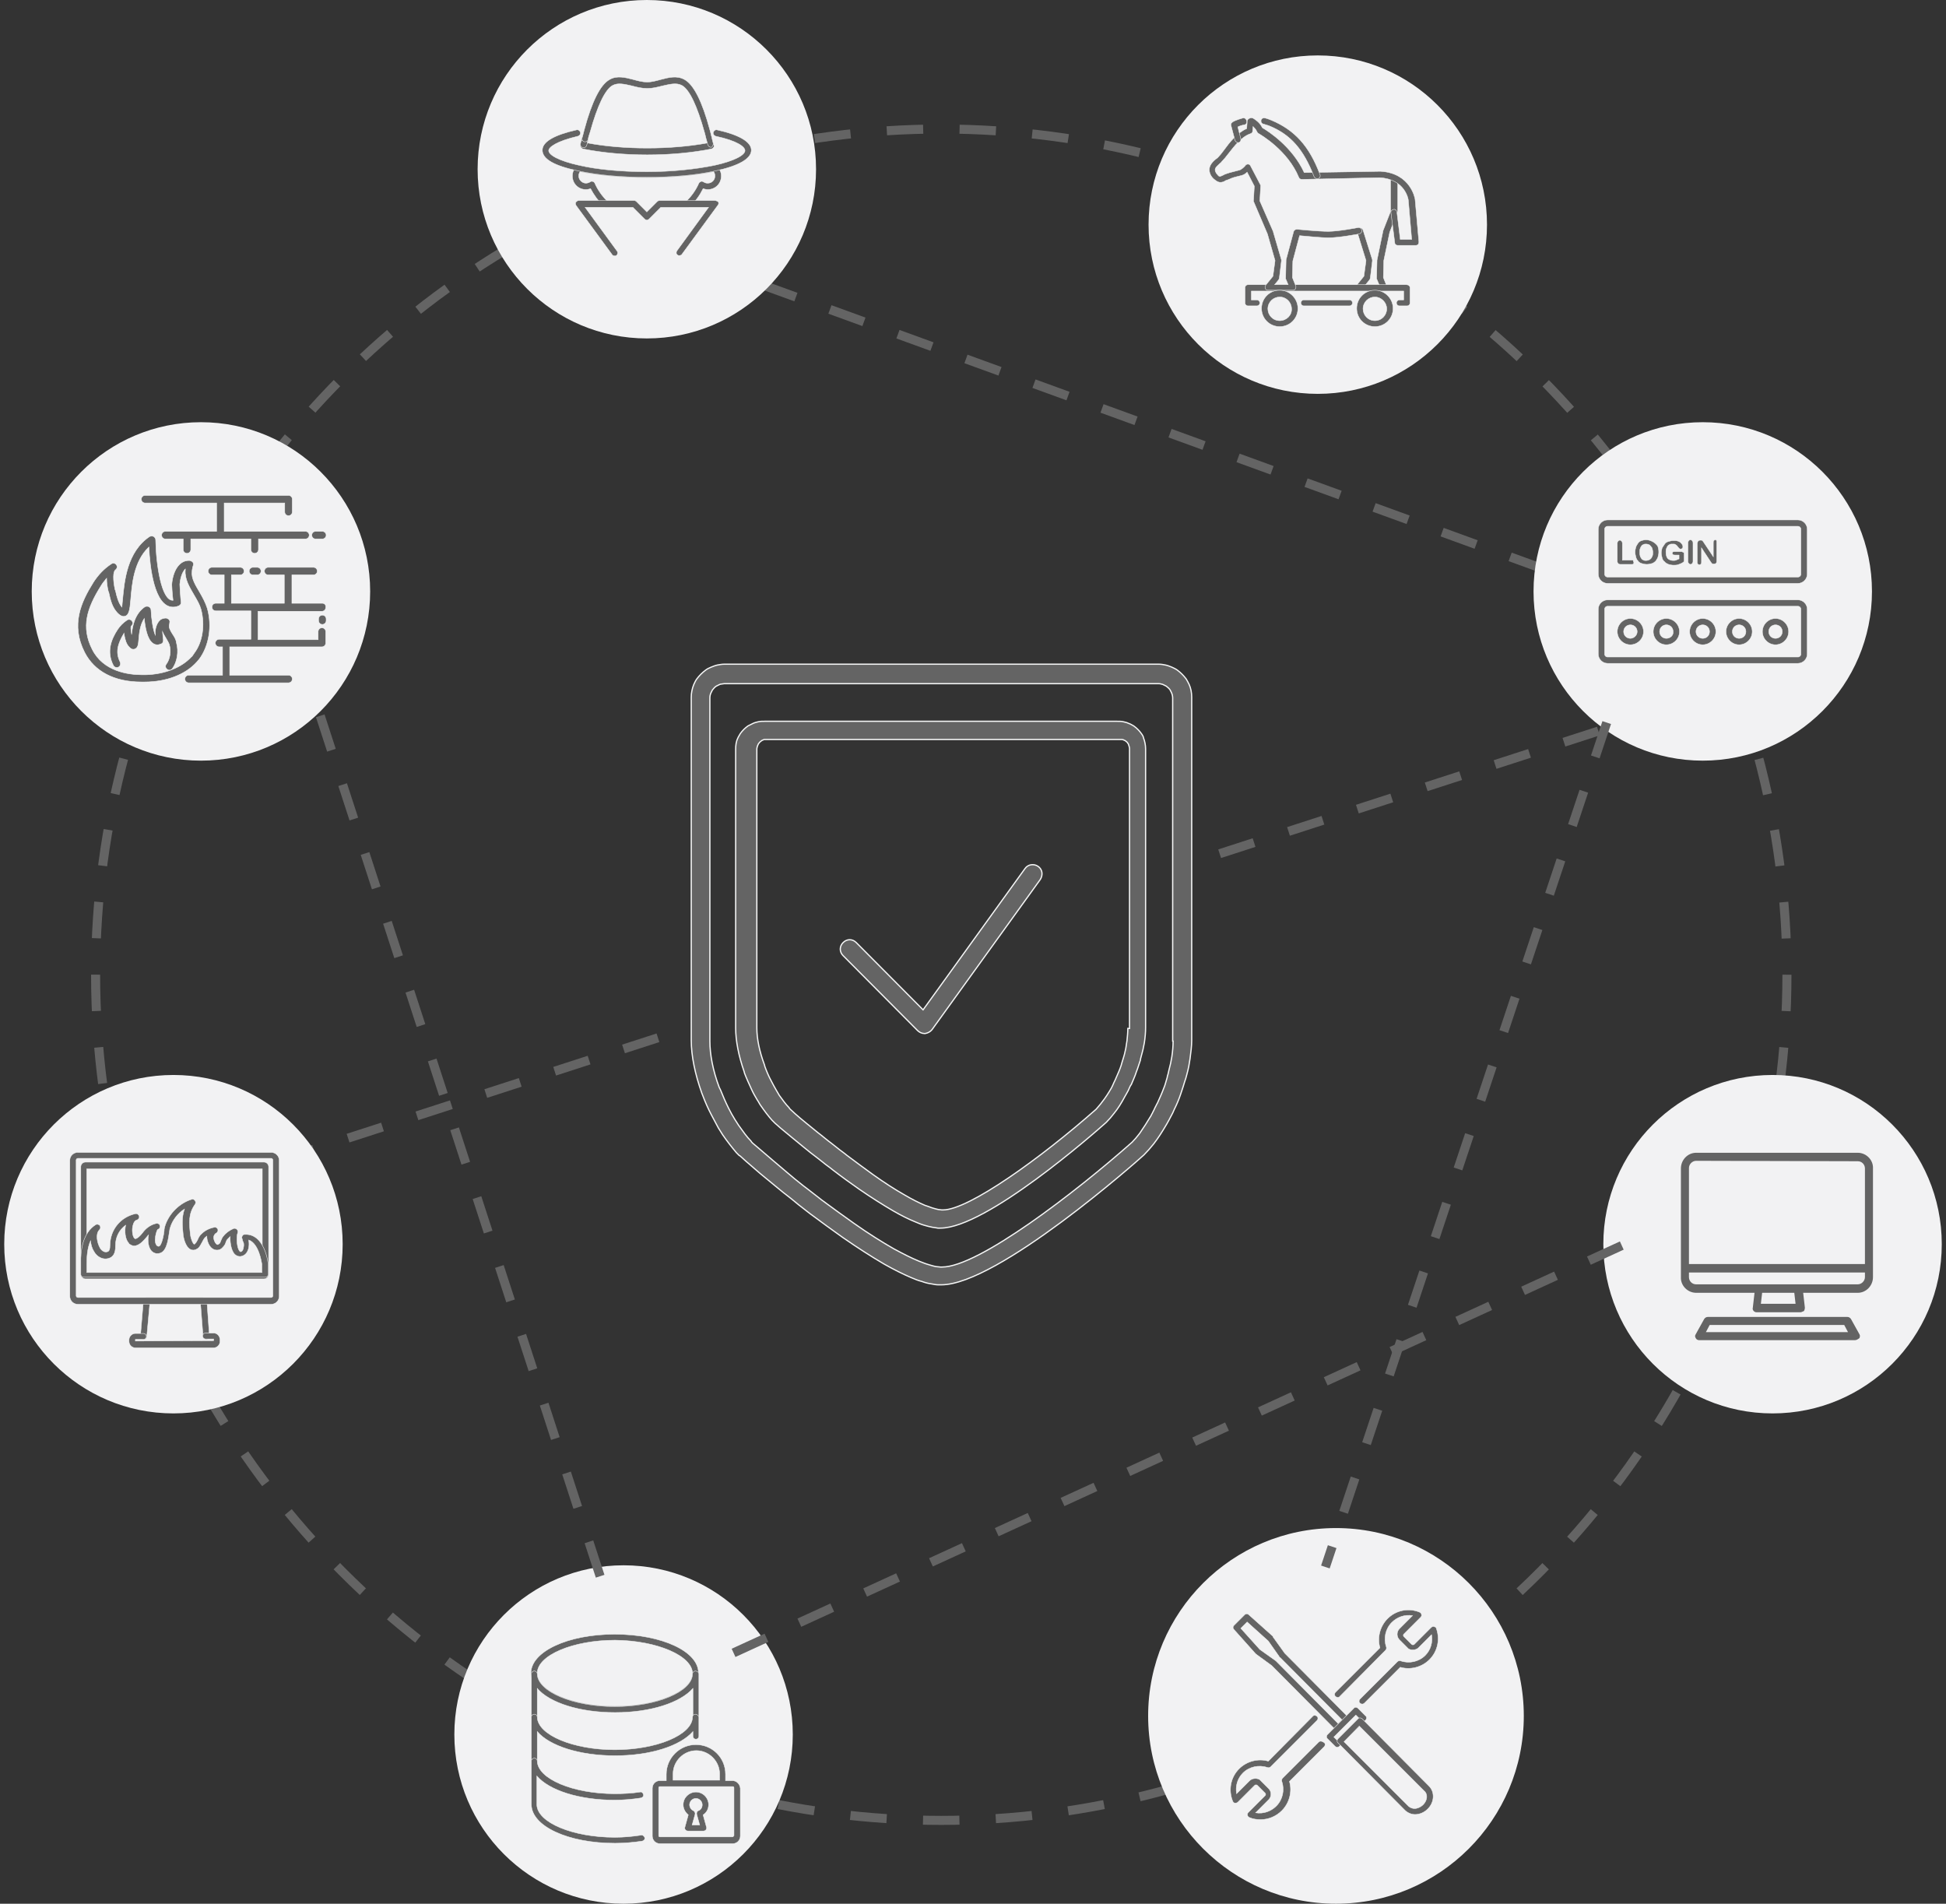
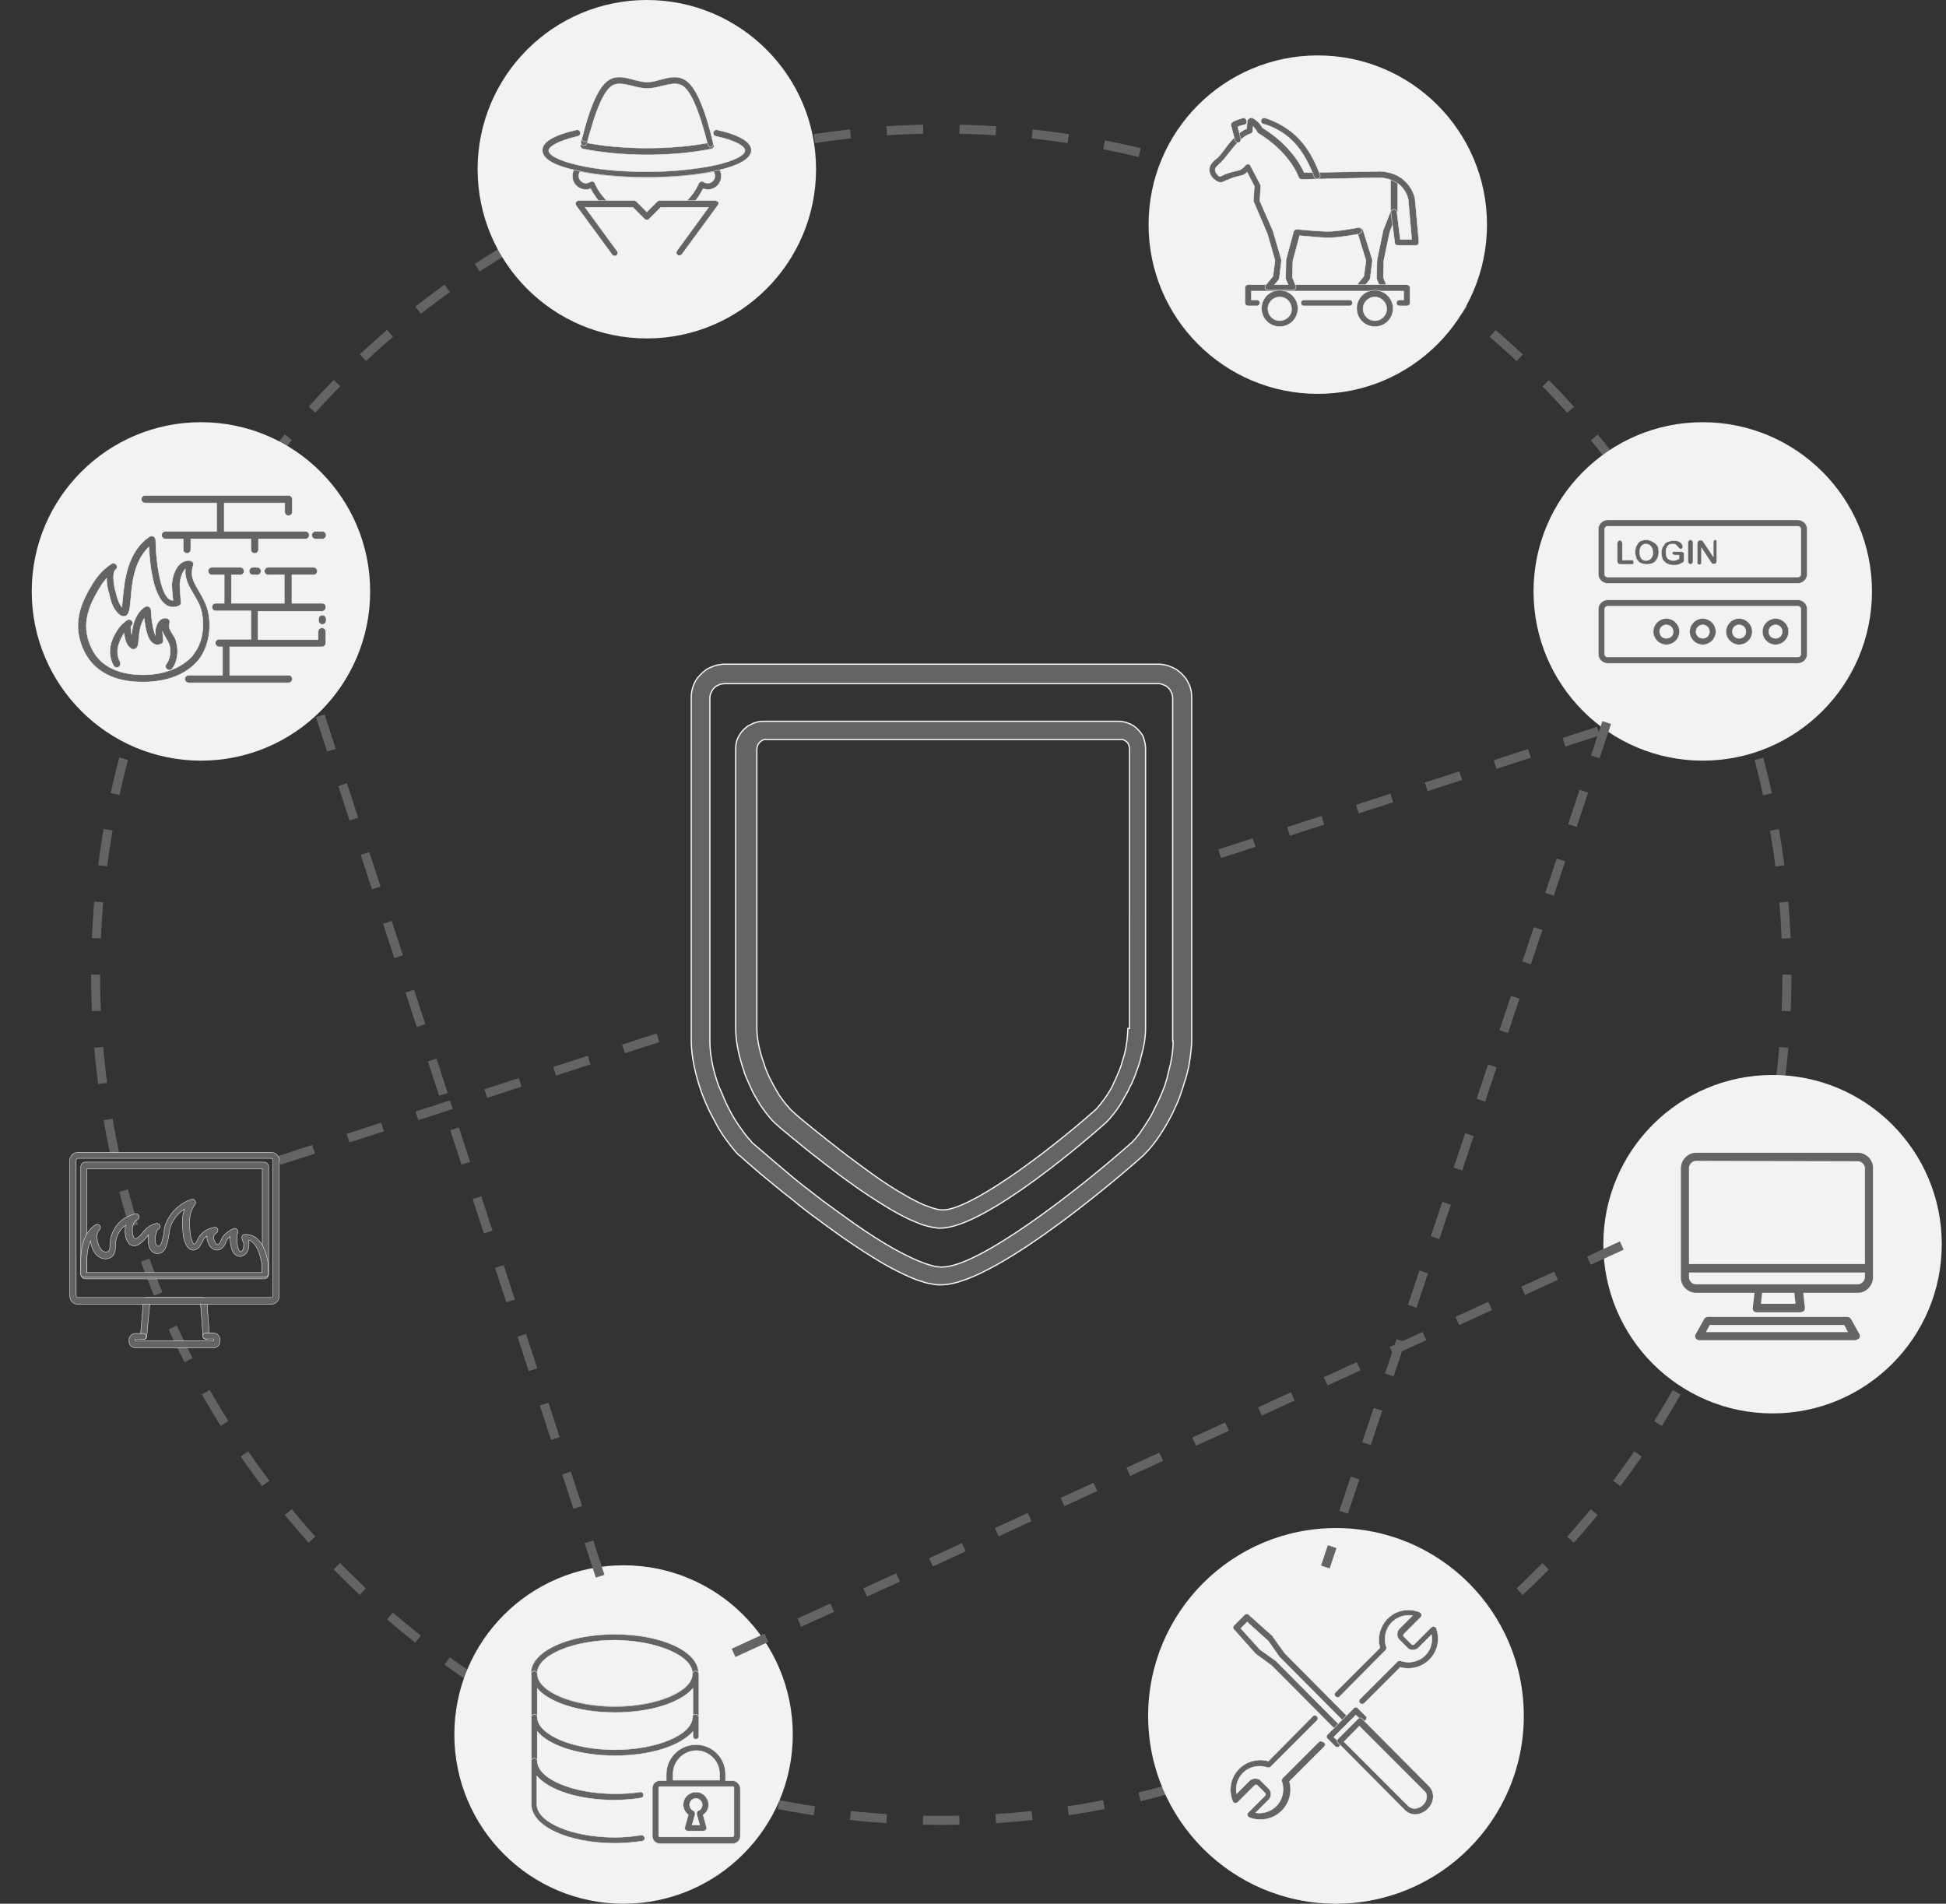
<svg xmlns="http://www.w3.org/2000/svg" version="1.1" id="Layer_1" x="0px" y="0px" viewBox="0 0 460 450" style="enable-background:new 0 0 460 450;" xml:space="preserve">
  <rect x="0" y="0" width="460" height="450" fill="#333333" stroke="none" />
  <style type="text/css">
	.st0{fill:none;stroke:#646464;stroke-width:2.139;stroke-miterlimit:10;stroke-dasharray:8.603,8.603;}
	.st1{fill:#F2F2F3;}
	.st2{fill:#646464;}
	.st3{fill:none;stroke:#646464;stroke-width:2.139;stroke-miterlimit:10;stroke-dasharray:8.555;}
	.st4{fill:#646464;stroke:#F5F6F6;stroke-width:9.877540e-02;stroke-miterlimit:10;}
	.st5{fill:#646464;stroke:#F5F6F6;stroke-width:0.293;stroke-miterlimit:10;}
	.st6{fill:#646464;stroke:#F5F6F6;stroke-width:0.117;stroke-miterlimit:10;}
</style>
  <g>
    <g>
      <circle class="st0" cx="222.5" cy="230.4" r="199.9" />
    </g>
    <g>
      <circle class="st1" cx="419" cy="294.1" r="40" />
      <g id="computer_copy_5_1_" transform="translate(357.438 30.89)">
        <path id="Shape-11_1_" class="st2" d="M68.2,279.3H57.8c-0.3,0-0.5-0.1-0.7-0.3c-0.2-0.2-0.3-0.5-0.2-0.8l0.4-3.5H43.5     c-2,0-3.7-1.7-3.6-3.7v-25.7c0-2,1.6-3.7,3.6-3.7h38.2c2,0,3.7,1.7,3.6,3.7V271c0,2-1.6,3.7-3.6,3.7H68.8l0.4,3.5     c0,0.3-0.1,0.6-0.2,0.8C68.7,279.1,68.4,279.3,68.2,279.3z M59.1,274.7l-0.3,2.6h8.2l-0.3-2.6H59.1z M41.8,269.9v1.1     c0,0.9,0.7,1.7,1.7,1.7h38.2c0.9,0,1.7-0.8,1.7-1.7v-1.1H41.8z M43.5,243.5c-0.9,0-1.7,0.8-1.7,1.7v22.7h41.6v-22.6     c0-0.9-0.7-1.7-1.7-1.7L43.5,243.5z" />
        <path id="Shape-12_1_" class="st2" d="M81,285.9H44.2c-0.3,0-0.7-0.2-0.8-0.5c-0.2-0.3-0.2-0.6,0-0.9l2-3.6     c0.2-0.3,0.5-0.5,0.9-0.5h32.9c0.4,0,0.7,0.2,0.9,0.5l2,3.6c0.2,0.3,0.1,0.7,0,0.9C81.7,285.7,81.4,285.9,81,285.9z M46.7,282.3     l-0.9,1.7h33.6l-0.9-1.7H46.7z" />
      </g>
    </g>
    <path id="Line_29" class="st3" d="M66,274.3l98.2-31.8" />
-     <path id="Line_29_2_" class="st3" d="M180.1,67.3l185.3,67.4" />
    <path id="Line_29_1_" class="st3" d="M288.3,201.8l98.2-31.8" />
    <g>
      <circle class="st1" cx="315.8" cy="405.6" r="44.4" />
      <g>
        <g>
          <g>
            <path class="st4" d="M339,384.5c-0.2-0.1-0.5,0-0.7,0.2l-4,4c-0.1,0.1-0.2,0.1-0.3,0.1h0c-0.1,0-0.2,0-0.3-0.1l-1.9-1.9       c-0.1-0.1-0.1-0.4,0-0.5l4-4c0.2-0.2,0.3-0.4,0.2-0.7c0-0.2-0.2-0.4-0.4-0.5c-2.6-1.1-5.6-0.5-7.6,1.5       c-1.8,1.8-2.5,4.5-1.8,6.9l-10.5,10.5c-0.3,0.3-0.3,0.8,0,1c0.3,0.3,0.8,0.3,1,0l10.8-10.9c0.2-0.2,0.3-0.5,0.2-0.8       c-0.7-2-0.2-4.3,1.3-5.8c1.3-1.3,3.1-1.9,4.9-1.6l-3.1,3.1c-0.7,0.7-0.7,1.9,0,2.6l1.9,1.9c0.3,0.4,0.8,0.5,1.3,0.5       c0,0,0,0,0,0c0.5,0,1-0.2,1.3-0.5l3.1-3.1c0.3,1.8-0.2,3.6-1.5,4.9c-1.5,1.5-3.8,2-5.8,1.3c-0.3-0.1-0.6,0-0.8,0.2l-8.8,8.8       c-0.3,0.3-0.3,0.8,0,1c0.1,0.1,0.3,0.2,0.5,0.2c0.2,0,0.4-0.1,0.5-0.2l8.5-8.5c2.4,0.7,5.1,0,6.9-1.8c2-2,2.6-5,1.5-7.7       C339.5,384.7,339.3,384.6,339,384.5z" />
            <path class="st4" d="M311.7,411.8l-8.5,8.5c-0.2,0.2-0.3,0.5-0.2,0.8c0.7,2,0.2,4.3-1.3,5.8c-1.3,1.3-3.1,1.9-4.9,1.6l3.1-3.1       c0.7-0.7,0.7-1.9,0-2.6l-1.9-1.9c-0.3-0.4-0.8-0.5-1.3-0.5c0,0,0,0,0,0c-0.5,0-1,0.2-1.3,0.5l-3.1,3.1       c-0.3-1.8,0.2-3.6,1.5-4.9c1.5-1.5,3.8-2,5.8-1.3c0.3,0.1,0.6,0,0.8-0.2l10.9-10.9c0.3-0.3,0.3-0.8,0-1c-0.3-0.3-0.8-0.3-1,0       l-10.5,10.6c-2.4-0.7-5.1,0-6.9,1.8c-2,2-2.6,5-1.5,7.7c0.1,0.2,0.3,0.4,0.5,0.4c0.2,0,0.5,0,0.7-0.2l4-4       c0.1-0.1,0.2-0.1,0.3-0.1h0c0.1,0,0.2,0,0.3,0.1l1.9,1.9c0.1,0.1,0.1,0.4,0,0.5l-4,4c-0.2,0.2-0.3,0.4-0.2,0.7       c0,0.2,0.2,0.4,0.4,0.5c0.9,0.4,1.8,0.5,2.7,0.5c1.8,0,3.6-0.7,5-2.1c1.8-1.8,2.5-4.5,1.8-6.9l8.2-8.2c0.3-0.3,0.3-0.8,0-1       C312.4,411.5,312,411.5,311.7,411.8z" />
          </g>
          <g>
            <path class="st4" d="M303.7,390.8C303.7,390.8,303.7,390.8,303.7,390.8l-2.8-3.9c0,0,0,0,0-0.1c0-0.1-0.1-0.1-0.1-0.1l-5.6-5       c-0.3-0.3-0.7-0.3-1,0l-2.5,2.5c-0.3,0.3-0.3,0.7,0,1l5,5.6c0,0,0,0,0,0l0,0c0.1,0.1,0.1,0.1,0.2,0.2l3.7,2.7l15.1,15.2       c0.1,0.1,0.3,0.2,0.5,0.2c0,0,0,0,0,0c0.2,0,0.4-0.1,0.5-0.2l2-2c0.3-0.3,0.3-0.8,0-1L303.7,390.8z M316.3,407.4l-14.6-14.7       c0,0-0.1-0.1-0.1-0.1l-3.8-2.7l-4.5-5l1.5-1.5l5,4.5l2.6,3.7c0,0.1,0.1,0.2,0.2,0.2l14.6,14.7L316.3,407.4z" />
            <path class="st4" d="M321,403.8c-0.3-0.3-0.8-0.3-1,0l-6.2,6.2c-0.3,0.3-0.3,0.8,0,1l1.8,1.8c0.1,0.1,0.3,0.2,0.5,0.2       c0.2,0,0.4-0.1,0.5-0.2l6.2-6.2c0.3-0.3,0.3-0.8,0-1L321,403.8z M316,411.3l-0.7-0.7l5.2-5.2l0.7,0.7L316,411.3z" />
            <path class="st4" d="M322,406.3c-0.3-0.3-0.8-0.3-1,0l-4.7,4.7c-0.3,0.3-0.3,0.8,0,1l15.8,15.9c0.6,0.6,1.5,1,2.4,1       c1.1,0,2.2-0.5,3-1.3c1.6-1.6,1.7-4,0.3-5.4L322,406.3z M336.4,426.6c-0.5,0.5-1.3,0.9-2,0.9c-0.4,0-0.9-0.1-1.4-0.5       l-15.3-15.3l3.6-3.7l15.3,15.3C337.6,424.1,337.4,425.6,336.4,426.6z" />
          </g>
        </g>
      </g>
    </g>
    <g>
      <path class="st5" d="M280.4,160.5c-0.6-0.8-1.3-1.5-2.1-2.1c-0.4-0.3-0.9-0.5-1.3-0.7c-0.5-0.2-1-0.4-1.5-0.5    c-0.5-0.1-1-0.2-1.6-0.2H171.2c-0.5,0-1.1,0.1-1.6,0.2c-0.5,0.1-1,0.3-1.5,0.5c-0.5,0.2-0.9,0.4-1.3,0.7c-0.8,0.6-1.5,1.3-2.1,2.1    c-0.3,0.4-0.5,0.9-0.7,1.3c-0.4,1-0.6,2-0.6,3v81.1c0,3.7,0.9,8,2.5,12.5l0.2,0.5c0.6,1.6,1.3,3.2,2.1,4.7c0.5,1,1.1,2,1.6,3    c0.3,0.5,0.7,1.1,1,1.6c1.1,1.6,2.2,3,3.3,4.3c0.2,0.2,0.4,0.4,0.6,0.6c0,0,0.1,0.1,0.2,0.1l0,0c0.3,0.3,2.1,1.9,4.8,4.2l3.4,2.8    c1.3,1.1,2.7,2.2,4,3.2c0.6,0.5,1.1,0.9,1.7,1.4c0.9,0.7,1.8,1.4,2.7,2.1c2.7,2,5.3,3.9,7.7,5.6c3.6,2.5,6.9,4.6,9.8,6.3    c2.3,1.3,4.5,2.4,6.4,3.2c0.9,0.4,1.7,0.7,2.5,0.9c0.8,0.3,1.6,0.5,2.4,0.6c0.5,0.1,1,0.2,1.5,0.2c0.3,0,0.5,0,0.7,0    c13.3,0,46.4-29.3,47.9-30.7c0.8-0.8,1.5-1.6,2.3-2.6c1.1-1.4,2.1-3,3.1-4.7c0.2-0.3,0.3-0.6,0.5-0.9c0.3-0.6,0.6-1.1,0.9-1.7    c0.1-0.3,0.3-0.6,0.4-0.9c0.6-1.2,1.1-2.4,1.5-3.6c0.1-0.3,0.2-0.6,0.3-0.9c0.2-0.6,0.4-1.2,0.6-1.9c0.1-0.3,0.2-0.6,0.3-0.9    c0.2-0.6,0.3-1.2,0.5-1.9c0.1-0.3,0.1-0.6,0.2-0.9c0.1-0.6,0.2-1.2,0.3-1.8c0.2-1.5,0.4-3,0.4-4.4v-81.1c0-1.1-0.2-2.1-0.6-3    C280.9,161.4,280.7,161,280.4,160.5z M277.3,246.1c0,1.1-0.1,2.4-0.3,3.7c-0.1,0.5-0.2,1.1-0.3,1.6c-0.1,0.3-0.1,0.5-0.2,0.8    c-0.1,0.5-0.3,1.1-0.4,1.7c-0.1,0.3-0.2,0.6-0.2,0.8c-0.2,0.6-0.3,1.1-0.5,1.7c-0.1,0.3-0.2,0.6-0.3,0.8c-0.4,1.1-0.9,2.2-1.4,3.3    c-0.1,0.3-0.3,0.5-0.4,0.8c-0.3,0.5-0.5,1.1-0.8,1.6c-0.1,0.3-0.3,0.5-0.4,0.8c-0.9,1.5-1.8,2.9-2.7,4.2c-0.6,0.8-1.3,1.6-1.8,2.1    c-13.3,11.8-36.3,29.5-44.9,29.5c-0.1,0-0.3,0-0.4,0c-0.3,0-0.7-0.1-1-0.1c-0.6-0.1-1.2-0.3-1.9-0.5c-0.7-0.2-1.4-0.5-2.2-0.8    c-1.7-0.7-3.7-1.7-5.9-2.9c-2.8-1.6-6-3.6-9.4-6c-2.4-1.7-4.9-3.5-7.6-5.5c-0.9-0.7-1.8-1.4-2.7-2.1c-0.6-0.5-1.2-0.9-1.7-1.3    c-1.3-1-2.6-2.1-3.9-3.2l-3.3-2.8c-2.6-2.2-4.4-3.8-4.8-4.1c0,0,0,0,0,0c-0.1-0.1-0.3-0.3-0.4-0.5c-1-1-1.9-2.3-2.9-3.7    c-0.3-0.5-0.6-0.9-0.9-1.4c-0.5-0.8-1-1.7-1.5-2.7c-0.7-1.4-1.3-2.8-1.9-4.3L170,257c-1.5-4-2.2-7.8-2.2-10.9v-81.1    c0-0.5,0.1-0.9,0.3-1.3c0.1-0.2,0.2-0.4,0.3-0.6c0.3-0.4,0.6-0.7,0.9-0.9c0.2-0.1,0.4-0.2,0.6-0.3c0.2-0.1,0.4-0.2,0.6-0.2    c0.2,0,0.5-0.1,0.7-0.1h102.6c0.2,0,0.5,0,0.7,0.1c0.2,0,0.4,0.1,0.6,0.2c0.2,0.1,0.4,0.2,0.6,0.3c0.4,0.3,0.7,0.6,0.9,0.9    c0.1,0.2,0.2,0.4,0.3,0.6c0.2,0.4,0.3,0.9,0.3,1.3V246.1z" />
      <path class="st5" d="M269.8,173.4c-0.5-0.7-1.1-1.3-1.8-1.8c-0.4-0.2-0.8-0.5-1.2-0.6c-0.4-0.2-0.8-0.3-1.3-0.4    c-0.4-0.1-0.9-0.1-1.4-0.1h-83.4c-0.5,0-0.9,0-1.4,0.1c-0.4,0.1-0.9,0.2-1.3,0.4c-0.4,0.2-0.8,0.4-1.2,0.6    c-0.7,0.5-1.3,1.1-1.8,1.8c-0.2,0.4-0.5,0.8-0.6,1.1c-0.4,0.8-0.5,1.7-0.5,2.6v65.9c0,3,0.7,6.6,2,10.3l0.1,0.4    c0.5,1.3,1.1,2.6,1.7,3.9c0.4,0.9,0.9,1.7,1.3,2.4c0.3,0.4,0.5,0.9,0.8,1.3c0.9,1.3,1.8,2.5,2.7,3.5c0.2,0.2,0.3,0.3,0.5,0.5    c0.1,0.1,0.1,0.1,0.2,0.2l0,0c0.3,0.3,1.8,1.6,3.9,3.3l2.8,2.3c1.1,0.9,2.2,1.8,3.3,2.6c0.5,0.4,0.9,0.7,1.4,1.1    c0.7,0.6,1.5,1.1,2.2,1.7c2.2,1.7,4.3,3.2,6.3,4.6c2.9,2,5.6,3.7,8,5.1c1.9,1.1,3.7,2,5.2,2.6c0.7,0.3,1.4,0.6,2.1,0.8    c0.7,0.2,1.4,0.4,2,0.5c0.5,0.1,0.9,0.1,1.3,0.2c0.2,0,0.4,0,0.6,0c10.8,0,36.3-22.4,39.2-25c0.6-0.6,1.3-1.4,1.9-2.2    c0.9-1.1,1.7-2.4,2.5-3.9c0.1-0.2,0.3-0.5,0.4-0.7c0.3-0.5,0.5-0.9,0.7-1.4c0.1-0.2,0.2-0.5,0.4-0.7c0.4-1,0.9-2,1.2-3l0.3-0.8    c0.2-0.5,0.3-1,0.5-1.5c0.1-0.3,0.2-0.5,0.2-0.8c0.1-0.5,0.3-1,0.4-1.5c0.1-0.3,0.1-0.5,0.2-0.8c0.1-0.5,0.2-1,0.3-1.5    c0.2-1.3,0.3-2.5,0.3-3.6v-65.9c0-0.9-0.2-1.8-0.5-2.6C270.3,174.2,270.1,173.8,269.8,173.4z M266.6,243.1c0,0.9-0.1,1.9-0.2,2.9    c-0.1,0.4-0.1,0.8-0.2,1.3c0,0.2-0.1,0.4-0.1,0.6c-0.1,0.4-0.2,0.9-0.3,1.3l-0.2,0.7c-0.1,0.4-0.3,0.9-0.4,1.3l-0.2,0.7    c-0.3,0.9-0.7,1.8-1.1,2.7l-0.3,0.7c-0.2,0.4-0.4,0.8-0.6,1.3l-0.3,0.6c-0.7,1.2-1.4,2.3-2.2,3.3c-0.5,0.7-1,1.2-1.4,1.7    c-13,11.5-30.1,23.8-36.2,23.8c-0.1,0-0.2,0-0.3,0c-0.2,0-0.5-0.1-0.8-0.1c-0.4-0.1-0.9-0.2-1.5-0.4c-0.5-0.2-1.1-0.4-1.7-0.6    c-1.4-0.6-3-1.4-4.7-2.4c-2.3-1.3-4.8-2.9-7.6-4.9c-1.9-1.4-4-2.9-6.1-4.5c-0.7-0.6-1.5-1.1-2.2-1.7c-0.5-0.4-0.9-0.7-1.4-1.1    c-1.1-0.8-2.1-1.7-3.3-2.6l-2.7-2.2c-2.1-1.7-3.5-3-3.8-3.3c0,0,0,0,0,0c-0.1-0.1-0.2-0.2-0.3-0.4c-0.8-0.8-1.5-1.8-2.3-2.9    c-0.2-0.4-0.5-0.8-0.7-1.2c-0.4-0.7-0.8-1.4-1.2-2.2c-0.6-1.1-1.1-2.3-1.5-3.4l-0.1-0.4c-1.2-3.2-1.8-6.2-1.8-8.7v-65.9    c0-0.3,0.1-0.6,0.2-0.9c0.1-0.1,0.1-0.3,0.2-0.4c0.2-0.3,0.4-0.5,0.7-0.7c0.1-0.1,0.3-0.2,0.4-0.2c0.1-0.1,0.3-0.1,0.4-0.1    c0.2,0,0.3,0,0.5,0h83.4c0.2,0,0.3,0,0.5,0c0.2,0,0.3,0.1,0.4,0.1c0.1,0.1,0.3,0.1,0.4,0.2c0.3,0.2,0.5,0.4,0.6,0.6    c0.1,0.1,0.2,0.3,0.2,0.4c0.1,0.3,0.2,0.6,0.2,0.9V243.1z" />
-       <path class="st5" d="M245.4,204.8c-1-0.7-2.4-0.5-3.1,0.5l-24.1,33.4l-15.8-15.9c-0.9-0.9-2.2-0.9-3.1,0c-0.9,0.9-0.9,2.2,0,3.1    l17.6,17.7c0.4,0.4,1,0.7,1.6,0.7c0.1,0,0.1,0,0.2,0c0.6-0.1,1.2-0.4,1.6-0.9l25.6-35.5C246.6,206.8,246.4,205.5,245.4,204.8z" />
    </g>
    <g>
      <circle class="st1" cx="47.5" cy="139.8" r="40" />
      <g>
        <path class="st6" d="M59.8,134.1c-0.5,0-0.9,0.4-0.9,0.9s0.4,0.9,0.9,0.9h1c0.5,0,0.9-0.4,0.9-0.9s-0.4-0.9-0.9-0.9H59.8z" />
        <path class="st6" d="M74.6,127.4h1.6c0.5,0,0.9-0.4,0.9-0.9c0-0.5-0.4-0.9-0.9-0.9h-1.6c-0.5,0-0.9,0.4-0.9,0.9     C73.7,127,74.1,127.4,74.6,127.4z" />
        <path class="st6" d="M34.3,118.9h16.9v6.7h-7.1h-5c-0.5,0-0.9,0.4-0.9,0.9c0,0.5,0.4,0.9,0.9,0.9h4.2v0.9v1.6     c0,0.5,0.4,0.9,0.9,0.9c0.5,0,0.9-0.4,0.9-0.9v-1.6v-0.9h7.1h7.1v2.5c0,0.5,0.4,0.9,0.9,0.9c0.5,0,0.9-0.4,0.9-0.9v-2.5h7.1h4     c0.5,0,0.9-0.4,0.9-0.9c0-0.5-0.4-0.9-0.9-0.9h-4h-8H53v-6.7h14.3v2.1c0,0.5,0.4,0.9,0.9,0.9s0.9-0.4,0.9-0.9v-3     c0-0.5-0.4-0.9-0.9-0.9h-16H34.3c-0.5,0-0.9,0.4-0.9,0.9C33.4,118.5,33.8,118.9,34.3,118.9z" />
        <path class="st6" d="M76.2,142.6H69v-6.7h5.1c0.5,0,0.9-0.4,0.9-0.9s-0.4-0.9-0.9-0.9h-6h-4.1h-0.6c-0.5,0-0.9,0.4-0.9,0.9     s0.4,0.9,0.9,0.9h0.6h3.2v6.7h-7.1h-5.4v-6.7h0.7h1.4c0.5,0,0.9-0.4,0.9-0.9s-0.4-0.9-0.9-0.9h-1.4h-1.6h-3.7     c-0.5,0-0.9,0.4-0.9,0.9s0.4,0.9,0.9,0.9H53v6.7h-2c-0.5,0-0.9,0.4-0.9,0.9c0,0.5,0.4,0.9,0.9,0.9h2.9h5.4v6.7h-5.8h-1.7     c-0.5,0-0.9,0.4-0.9,0.9s0.4,0.9,0.9,0.9h0.8v6.7h-8c-0.5,0-0.9,0.4-0.9,0.9c0,0.5,0.4,0.9,0.9,0.9h8.9h14.7     c0.5,0,0.9-0.4,0.9-0.9c0-0.5-0.4-0.9-0.9-0.9H54.3v-6.7h5.8h8h8c0.5,0,0.9-0.4,0.9-0.9v-2.7c0-0.5-0.4-0.9-0.9-0.9     c-0.5,0-0.9,0.4-0.9,0.9v1.9h-7.1H61v-6.7h7.1h8c0.5,0,0.9-0.4,0.9-0.9C77.1,143,76.7,142.6,76.2,142.6z" />
        <path class="st6" d="M76.2,145.4c-0.5,0-0.9,0.4-0.9,0.9v0.4c0,0.5,0.4,0.9,0.9,0.9c0.5,0,0.9-0.4,0.9-0.9v-0.4     C77.1,145.8,76.7,145.4,76.2,145.4z" />
        <path class="st6" d="M46.5,156.5c0.2-0.2,0.4-0.5,0.6-0.7c2.3-3.1,3.1-7.8,1.9-12c-0.4-1.3-1.1-2.6-1.8-3.8c-1-1.7-2-3.3-1.8-4.9     c0-0.4,0.1-0.7,0.2-1.2l0.1-0.3c0.1-0.3,0-0.5-0.1-0.7c-0.2-0.2-0.4-0.3-0.7-0.4c-2.7-0.2-4.1,2.8-4.3,5.7c0,0,0.1,2.3,0.3,3.7     c0,0-0.1,0-0.1,0c-2.6,0-3.9-8.3-4-14.3c0-0.3-0.2-0.6-0.5-0.8c-0.3-0.1-0.6-0.1-0.9,0c-5.4,3.6-6,10.6-6.4,14.7     c-0.1,0.7-0.1,1.4-0.2,2c-0.8-1-1.2-2.5-1.5-3.9l-0.1-0.2c-0.5-2.3-0.5-4.3,0.1-4.7c0.4-0.3,0.5-0.8,0.2-1.2     c-0.3-0.4-0.8-0.5-1.2-0.2c0,0,0,0,0,0c-1.7,1.1-3.1,2.6-4.2,4.3c-3,4.8-5.4,10.1-2.1,16.6c2.3,4.5,7,7,13.4,7c0,0,0,0,0,0     c0.3,0,0.5,0,0.8,0C39.4,161.2,43.9,159.4,46.5,156.5z M45.2,155.3c-2.3,2.5-6.3,4.1-10.8,4.2c-0.3,0-0.5,0-0.8,0     c-3.3,0-9.2-0.8-11.8-6c-2.7-5.3-1.2-9.8,2-14.9c0.4-0.7,0.9-1.3,1.4-1.9c0,1.1,0.2,2.3,0.4,3.1l0.1,0.2c0.4,1.8,0.8,3.8,2.4,5.2     c0.4,0.3,0.7,0.5,1.1,0.5c0,0,0,0,0,0c1.3,0,1.5-1.5,1.7-4c0.3-3.5,0.7-9,4.3-12.4c0.2,4.5,1.2,14.2,5.7,14.2     c0.5,0,0.9-0.1,1.4-0.3c0.4-0.2,0.6-0.6,0.5-1c0,0,0,0,0,0c-0.1-0.5-0.3-3.7-0.3-4.1c0.1-1.2,0.5-2.8,1.3-3.6c0,0.1,0,0.1,0,0.2     c-0.2,2.2,1,4.1,2.1,6c0.7,1.2,1.3,2.2,1.6,3.3c1,3.7,0.4,7.8-1.6,10.4C45.5,155,45.4,155.2,45.2,155.3z" />
        <path class="st6" d="M40.8,149.9c-0.5-0.8-0.9-1.5-0.8-2.1c0-0.1,0.1-0.3,0.1-0.5l0-0.1c0.1-0.3,0-0.5-0.1-0.7     c-0.2-0.2-0.4-0.3-0.7-0.4c-0.5,0-1.1,0.1-1.5,0.5c-0.9,0.8-1.1,2.3-1.1,2.7c0,0,0,0.3,0,0.8c-0.5-1.2-0.9-3.7-1-5.9     c0-0.3-0.2-0.6-0.5-0.8c-0.3-0.1-0.6-0.1-0.9,0c-2.4,1.6-3,4.5-3.2,6.6c0,0,0-0.1,0-0.1l0-0.1c-0.2-1-0.2-1.6-0.1-1.8     c0.4-0.3,0.5-0.8,0.2-1.2c-0.3-0.4-0.8-0.5-1.2-0.2c-0.9,0.6-1.6,1.3-2.2,2.2c-1.5,2.3-2.7,5.2-1,8.5c0.2,0.4,0.7,0.6,1.2,0.4     c0.4-0.2,0.6-0.7,0.4-1.2c-1.2-2.4-0.5-4.4,0.9-6.8c0,0.2,0.1,0.3,0.1,0.5l0,0.1c0.2,0.9,0.4,2,1.3,2.8c0.5,0.5,1,0.4,1.2,0.3     c0.7-0.3,0.8-1,0.9-2.3c0.1-1.3,0.3-3.4,1.3-4.9c0.2,2.1,0.7,5,2.1,5.9c0.6,0.4,1.2,0.4,1.9,0.1c0.3-0.1,0.5-0.4,0.5-0.8     c0-0.1,0-0.1,0-0.2c0-0.3-0.2-1.7-0.2-1.9c0,0,0,0,0,0c0.2,0.5,0.5,1,0.8,1.5c0.3,0.5,0.6,1,0.8,1.5c0.5,1.6,0.2,3.5-0.7,4.7     c-0.3,0.4-0.2,0.9,0.2,1.2c0.2,0.1,0.3,0.2,0.5,0.2c0.3,0,0.5-0.1,0.7-0.3c1.2-1.6,1.6-4.1,1-6.2     C41.6,151.1,41.2,150.5,40.8,149.9z" />
      </g>
    </g>
    <g>
      <circle class="st1" cx="311.5" cy="53.1" r="40" />
      <g>
        <path class="st4" d="M329.4,41.5c-0.4,0-0.7,0.3-0.7,0.7V50l-1.8,4.6c0,0,0,0.1,0,0.1l-1.4,6.8c0,0,0,0.1,0,0.1l-0.1,4.2     c0,0.1,0,0.2,0.1,0.3l0.5,1.2h-3.2l0.9-1.1c0.1-0.1,0.1-0.2,0.2-0.4l0.5-4.1c0-0.1,0-0.2,0-0.3l-2.2-7c-0.1-0.4-0.5-0.6-0.9-0.5     c-0.4,0.1-0.6,0.5-0.5,0.9l2.1,6.8l-0.5,3.7l-1.7,2.1c-0.2,0.2-0.2,0.5-0.1,0.8c0.1,0.3,0.4,0.4,0.7,0.4h5.8     c0.2,0,0.5-0.1,0.6-0.3c0.1-0.2,0.2-0.5,0.1-0.7l-0.8-2l0.1-4l1.4-6.7l1.8-4.7c0-0.1,0.1-0.2,0.1-0.3v-8     C330.2,41.8,329.9,41.5,329.4,41.5z" />
        <path class="st4" d="M319,70.9h-10.8c-0.4,0-0.7,0.3-0.7,0.7s0.3,0.7,0.7,0.7H319c0.4,0,0.7-0.3,0.7-0.7S319.4,70.9,319,70.9z" />
        <path class="st4" d="M332.5,67.3H295c-0.4,0-0.7,0.3-0.7,0.7v3.6c0,0.4,0.3,0.7,0.7,0.7h2.1c0.4,0,0.7-0.3,0.7-0.7     s-0.3-0.7-0.7-0.7h-1.3v-2.1h36v2.1h-1c-0.4,0-0.7,0.3-0.7,0.7s0.3,0.7,0.7,0.7h1.8c0.4,0,0.7-0.3,0.7-0.7V68     C333.3,67.6,332.9,67.3,332.5,67.3z" />
        <path class="st4" d="M326.3,40.5C326.3,40.5,326.3,40.5,326.3,40.5l-18,0.3c-2.8-6.1-8.5-9.8-9.9-10.6c-0.6-1.3-1.8-2-2.1-2.2     c-0.3-0.2-0.7-0.2-1,0c-0.3,0.1-0.5,0.4-0.5,0.8l0,0.1c0,0,0,0,0,0.1l-0.1,1.4c-2.3,1-4.1,3.3-5.4,5.1c-0.5,0.7-1,1.3-1.4,1.7     c-0.1,0.1-0.3,0.3-0.5,0.4c-0.5,0.4-1,0.9-1.3,1.5c-0.6,1.2,0,2.5,0.8,3.2c0.4,0.3,0.9,0.8,1.6,0.8c0.5,0,0.9-0.2,1.2-0.4     c0.1-0.1,0.2-0.1,0.3-0.1c0.3-0.1,0.7-0.3,1.2-0.5c0.8-0.3,1.5-0.4,2.2-0.6c0.5-0.1,1-0.4,1.4-0.8l1.7,3.3l-0.2,3.5     c0,0.1,0,0.2,0.1,0.3l3.2,7.5l1.8,6.3l-0.5,3.7l-1.7,2.1c-0.2,0.2-0.2,0.5-0.1,0.8c0.1,0.3,0.4,0.4,0.7,0.4h5.8     c0.2,0,0.5-0.1,0.6-0.3c0.1-0.2,0.2-0.5,0.1-0.7l-0.8-2l0.1-3.9l1.6-6c1.4,0.1,4.9,0.5,6.9,0.5c2.5,0,7.1-0.9,7.2-0.9     c0.4-0.1,0.7-0.5,0.6-0.9c-0.1-0.4-0.5-0.7-0.9-0.6c0,0-4.6,0.9-7,0.9c-2.4,0-7.3-0.5-7.4-0.5c-0.4,0-0.7,0.2-0.8,0.5l-1.8,6.7     c0,0.1,0,0.1,0,0.2l-0.1,4.2c0,0.1,0,0.2,0.1,0.3l0.5,1.2h-3.2l0.9-1.1c0.1-0.1,0.1-0.2,0.2-0.4l0.5-4.1c0-0.1,0-0.2,0-0.3     l-1.9-6.5c0,0,0-0.1,0-0.1l-3.2-7.3l0.2-3.5c0-0.1,0-0.3-0.1-0.4l-2.3-4.4c-0.1-0.2-0.3-0.4-0.6-0.4c-0.2,0-0.5,0.1-0.6,0.3     c-0.3,0.4-1,1-1.4,1.1c-0.7,0.2-1.5,0.4-2.3,0.6c-0.6,0.2-1,0.3-1.4,0.5c-0.1,0.1-0.2,0.1-0.4,0.2c-0.2,0.1-0.4,0.2-0.6,0.2     c0,0-0.2,0-0.5-0.4c-0.4-0.4-0.7-1-0.5-1.5c0.2-0.4,0.6-0.7,1-1.1c0.2-0.2,0.4-0.3,0.5-0.5c0.5-0.5,1-1.1,1.6-1.9     c1.4-1.8,3.1-4,5.2-4.7c0.3-0.1,0.5-0.3,0.5-0.6c0,0,0,0,0,0l0.1-1.1c0.3,0.3,0.7,0.7,0.9,1.2c0.1,0.2,0.2,0.3,0.3,0.4     c0.7,0.4,7,4.1,9.6,10.4c0.1,0.3,0.4,0.5,0.7,0.5l18.4-0.4c6,0.3,6.8,5.1,6.8,5.3l0.8,9.3H331l-0.8-6.5c-0.1-0.4-0.4-0.7-0.8-0.6     c-0.4,0.1-0.7,0.4-0.6,0.8l0.9,7.1c0,0.4,0.4,0.6,0.7,0.6h4.3c0.2,0,0.4-0.1,0.5-0.2s0.2-0.4,0.2-0.6l-0.9-10.1     C334.5,47,333.5,40.9,326.3,40.5z" />
        <path class="st4" d="M300.5,28.4c-0.5-0.2-1-0.4-1.5-0.5c-0.4-0.1-0.8,0.1-0.9,0.5c-0.1,0.4,0.1,0.8,0.5,0.9     c0.4,0.1,0.9,0.3,1.3,0.4c5.2,2.1,8.2,5.6,10.7,12c0.1,0.3,0.4,0.5,0.7,0.5c0.1,0,0.2,0,0.3,0c0.4-0.1,0.6-0.6,0.4-1     C309.5,34.5,306,30.7,300.5,28.4z" />
        <path class="st4" d="M293.8,27.9c-1.5,0.4-2.5,0.9-2.5,1c-0.3,0.2-0.4,0.5-0.3,0.8l0.9,3.4c0.1,0.3,0.4,0.6,0.7,0.6     c0.1,0,0.1,0,0.2,0c0.4-0.1,0.6-0.5,0.5-0.9l-0.7-2.8c0.4-0.2,0.9-0.4,1.6-0.5c0.4-0.1,0.6-0.5,0.5-0.9     C294.6,28.1,294.2,27.8,293.8,27.9z" />
        <g>
          <path class="st4" d="M302.5,68.6c-2.4,0-4.3,1.9-4.3,4.3c0,2.4,1.9,4.3,4.3,4.3c2.4,0,4.3-1.9,4.3-4.3      C306.8,70.6,304.9,68.6,302.5,68.6z M302.5,75.8c-1.6,0-2.8-1.3-2.8-2.8c0-1.6,1.3-2.8,2.8-2.8c1.6,0,2.8,1.3,2.8,2.8      C305.4,74.5,304.1,75.8,302.5,75.8z" />
          <path class="st4" d="M325,68.6c-2.4,0-4.3,1.9-4.3,4.3c0,2.4,1.9,4.3,4.3,4.3c2.4,0,4.3-1.9,4.3-4.3      C329.3,70.6,327.4,68.6,325,68.6z M325,75.8c-1.6,0-2.8-1.3-2.8-2.8c0-1.6,1.3-2.8,2.8-2.8s2.8,1.3,2.8,2.8      C327.8,74.5,326.6,75.8,325,75.8z" />
        </g>
      </g>
    </g>
    <g>
      <circle class="st1" cx="152.9" cy="40" r="40" />
      <g>
        <path class="st4" d="M168.8,39.1c-4.4,0.9-10,1.5-15.9,1.5c-5.9,0-11.6-0.5-15.9-1.5c-0.2-0.1-0.5,0-0.7,0.2     c-0.7,0.6-1,1.5-1,2.3c0,1.8,1.4,3.2,3.2,3.2c0.4,0,0.8-0.1,1.1-0.2c0.8,1.5,1.8,2.9,3.1,4.2c0.1,0.1,0.3,0.2,0.5,0.2h6.4     l2.8,2.8c0.1,0.1,0.3,0.2,0.5,0.2c0.2,0,0.4-0.1,0.5-0.2l2.8-2.8h6.4c0.2,0,0.4-0.1,0.5-0.2c1.3-1.2,2.3-2.6,3.1-4.2     c0.4,0.1,0.7,0.2,1.1,0.2c1.8,0,3.2-1.4,3.2-3.2c0-0.9-0.4-1.7-1-2.3C169.3,39.1,169.1,39,168.8,39.1z M167.3,43.3     c-0.4,0-0.7-0.1-1-0.3c-0.2-0.1-0.4-0.2-0.6-0.1c-0.2,0.1-0.4,0.2-0.5,0.4c-0.7,1.6-1.7,3-2.9,4.2h-6.4c-0.2,0-0.4,0.1-0.5,0.2     l-2.5,2.5l-2.5-2.5c-0.1-0.1-0.3-0.2-0.5-0.2h-6.4c-1.2-1.2-2.2-2.6-2.9-4.2c-0.1-0.2-0.3-0.4-0.5-0.4c-0.2-0.1-0.5,0-0.6,0.1     c-0.3,0.2-0.7,0.3-1,0.3c-0.9,0-1.7-0.8-1.7-1.7c0-0.4,0.1-0.7,0.3-1c4.4,0.9,10,1.4,15.8,1.4c5.8,0,11.4-0.5,15.8-1.4     c0.2,0.3,0.3,0.6,0.3,1C169,42.5,168.3,43.3,167.3,43.3z" />
        <path class="st4" d="M168.6,33.9c-0.1-0.4-0.5-0.6-0.9-0.6c-0.3,0.1-0.5,0.3-0.5,0.5c-4.3,0.8-9.2,1.2-14.2,1.2     c-5,0-9.9-0.4-14.1-1.2l0,0c0,0,0,0,0,0c0.1-0.3,0.1-0.5,0.2-0.8l-0.7-0.2l-0.7-0.1c-0.1,0.3-0.1,0.5-0.2,0.8c0,0,0,0,0,0     l-0.1,0.5c-0.1,0.1-0.2,0.3-0.2,0.5c0,0.3,0.3,0.6,0.6,0.7c4.5,0.9,9.8,1.4,15.2,1.4c5.4,0,10.7-0.5,15.2-1.4     c0.3-0.1,0.6-0.4,0.6-0.7C168.7,34.3,168.7,34.2,168.6,33.9L168.6,33.9z" />
        <path class="st4" d="M169.5,30.7c-0.4-0.1-0.8,0.2-0.9,0.6c-0.1,0.4,0.2,0.8,0.6,0.9c5.1,1.1,6.9,2.5,6.9,3.4     c0,1-2.3,2.4-7.3,3.5c-4.4,0.9-10,1.5-15.9,1.5c-5.9,0-11.6-0.5-15.9-1.5c-5-1.1-7.3-2.5-7.3-3.5c0-0.8,1.8-2.2,6.9-3.4     c0.4-0.1,0.7-0.5,0.6-0.9c-0.1-0.4-0.5-0.7-0.9-0.6c-5.3,1.2-8.1,2.8-8.1,4.8c0,2.1,2.8,3.7,8.5,4.9c4.5,1,10.2,1.5,16.2,1.5     c6,0,11.8-0.5,16.2-1.5c5.6-1.2,8.5-2.9,8.5-4.9C177.6,33.6,174.9,31.9,169.5,30.7z" />
        <path class="st4" d="M138.4,32.2c-0.4-0.1-0.8,0.1-0.9,0.5c0,0,0,0,0,0c0,0,0,0,0,0c-0.1,0.3-0.1,0.6-0.2,0.8c0,0,0,0,0,0v0     c-0.1,0.4,0.2,0.8,0.6,0.9c0.1,0,0.1,0,0.2,0c0.3,0,0.6-0.2,0.7-0.6c0.1-0.3,0.1-0.5,0.2-0.8C139.1,32.7,138.8,32.3,138.4,32.2z" />
-         <path class="st4" d="M138.2,33c-0.4-0.1-0.8,0.2-0.9,0.6l-0.1,0.4c-0.1,0.4,0.2,0.8,0.6,0.9c0.1,0,0.1,0,0.2,0     c0.3,0,0.6-0.2,0.7-0.6l0.1-0.4C138.9,33.5,138.6,33.1,138.2,33z" />
        <path class="st4" d="M168.6,33.9C168.6,33.9,168.6,33.9,168.6,33.9c-0.1-0.4-0.2-0.8-0.3-1.2c0,0,0-0.1,0-0.1c0,0,0,0,0,0     c-0.2-0.6-0.3-1.3-0.5-1.9c-1.8-6.7-3.8-10.7-6-11.9c-1.8-1-3.7-0.5-5.6,0c-1.1,0.3-2.2,0.6-3.2,0.6c-1.1,0-2.2-0.3-3.3-0.6     c-1.9-0.5-3.9-1-5.6,0c-2.2,1.2-4.2,5.2-6,11.9c-0.2,0.7-0.3,1.3-0.5,1.9c-0.1,0.4,0.1,0.8,0.5,0.9c0.4,0.1,0.8-0.1,0.9-0.5     c0.1-0.6,0.3-1.2,0.5-1.8c1.7-6.1,3.5-10,5.3-11c1.3-0.7,2.8-0.3,4.6,0.1c1.1,0.3,2.3,0.6,3.6,0.6c1.3,0,2.4-0.3,3.6-0.6     c1.8-0.4,3.3-0.8,4.6-0.1c1.8,1,3.6,4.9,5.3,11c0.2,0.6,0.3,1.3,0.5,1.9c0.1,0.4,0.2,0.8,0.3,1.1c0,0,0,0,0,0v0     c0.1,0.3,0.4,0.6,0.7,0.6c0.1,0,0.1,0,0.2,0C168.4,34.7,168.6,34.3,168.6,33.9L168.6,33.9z" />
        <path class="st4" d="M169,47.4h-13.1c-0.2,0-0.4,0.1-0.5,0.2l-2.5,2.5l-2.5-2.5c-0.1-0.1-0.3-0.2-0.5-0.2h-13.1     c-0.3,0-0.5,0.2-0.7,0.4c-0.1,0.2-0.1,0.5,0.1,0.8l8.5,11.6c0.2,0.3,0.7,0.4,1,0.2c0.3-0.2,0.4-0.7,0.2-1l-7.6-10.4h11.3l2.8,2.8     c0.1,0.1,0.3,0.2,0.5,0.2c0.2,0,0.4-0.1,0.5-0.2l2.8-2.8h11.3L160,59.3c-0.2,0.3-0.2,0.8,0.2,1c0.1,0.1,0.3,0.1,0.4,0.1     c0.2,0,0.5-0.1,0.6-0.3l8.5-11.6c0.2-0.2,0.2-0.5,0.1-0.8C169.6,47.6,169.3,47.4,169,47.4z" />
      </g>
    </g>
    <g>
      <circle class="st1" cx="402.5" cy="139.8" r="40" />
      <g>
        <path class="st4" d="M425,122.9H380c-1.2,0-2.2,1-2.2,2.2v10.6c0,1.2,1,2.2,2.2,2.2H425c1.2,0,2.2-1,2.2-2.2v-10.6     C427.2,123.9,426.2,122.9,425,122.9z M425.7,135.7c0,0.4-0.3,0.7-0.7,0.7H380c-0.4,0-0.7-0.3-0.7-0.7v-10.6     c0-0.4,0.3-0.7,0.7-0.7H425c0.4,0,0.7,0.3,0.7,0.7V135.7z" />
        <path class="st4" d="M425,141.8H380c-1.2,0-2.2,1-2.2,2.2v10.6c0,1.2,1,2.2,2.2,2.2H425c1.2,0,2.2-1,2.2-2.2V144     C427.2,142.8,426.2,141.8,425,141.8z M425.7,154.6c0,0.4-0.3,0.7-0.7,0.7H380c-0.4,0-0.7-0.3-0.7-0.7V144c0-0.4,0.3-0.7,0.7-0.7     H425c0.4,0,0.7,0.3,0.7,0.7V154.6z" />
        <g>
          <path class="st4" d="M385.8,132.4h-2.3v-4c0-0.2-0.1-0.4-0.2-0.5c-0.1-0.1-0.2-0.2-0.4-0.2c-0.2,0-0.3,0.1-0.4,0.2      c-0.1,0.1-0.2,0.3-0.2,0.5v4.3c0,0.2,0.1,0.4,0.2,0.5c0.1,0.1,0.3,0.2,0.5,0.2h2.7c0.2,0,0.3,0,0.4-0.1c0.1-0.1,0.1-0.2,0.1-0.3      c0-0.1,0-0.2-0.1-0.3C386.1,132.4,386,132.4,385.8,132.4z" />
          <path class="st4" d="M390.6,128c-0.4-0.2-0.9-0.4-1.5-0.4c-0.4,0-0.8,0.1-1.1,0.2c-0.3,0.1-0.6,0.3-0.8,0.6      c-0.2,0.3-0.4,0.6-0.5,0.9c-0.1,0.4-0.2,0.7-0.2,1.2c0,0.4,0.1,0.8,0.2,1.2c0.1,0.4,0.3,0.7,0.5,0.9c0.2,0.3,0.5,0.5,0.9,0.6      c0.3,0.1,0.7,0.2,1.2,0.2c0.4,0,0.8-0.1,1.2-0.2c0.3-0.1,0.6-0.3,0.9-0.6c0.2-0.3,0.4-0.6,0.5-0.9c0.1-0.4,0.2-0.7,0.2-1.2      c0-0.6-0.1-1.1-0.3-1.5C391.4,128.5,391,128.2,390.6,128z M390.5,131.6c-0.1,0.3-0.3,0.5-0.6,0.7c-0.2,0.1-0.5,0.2-0.8,0.2      c-0.2,0-0.4,0-0.6-0.1c-0.2-0.1-0.4-0.2-0.5-0.4c-0.1-0.2-0.3-0.4-0.3-0.6c-0.1-0.3-0.1-0.5-0.1-0.9c0-0.3,0-0.6,0.1-0.8      c0.1-0.3,0.2-0.5,0.3-0.6c0.1-0.2,0.3-0.3,0.5-0.4c0.2-0.1,0.4-0.1,0.6-0.1c0.3,0,0.6,0.1,0.8,0.2c0.2,0.2,0.4,0.4,0.6,0.7      c0.1,0.3,0.2,0.7,0.2,1.1C390.7,130.9,390.7,131.3,390.5,131.6z" />
          <path class="st4" d="M397.5,130.4c-0.1,0-0.2,0-0.4,0h-1.3c-0.2,0-0.3,0-0.4,0.1c-0.1,0.1-0.1,0.2-0.1,0.3      c0,0.2,0.1,0.3,0.2,0.3c0.1,0.1,0.3,0.1,0.5,0.1h0.9v0.9c-0.2,0.1-0.5,0.2-0.7,0.3c-0.2,0.1-0.5,0.1-0.7,0.1      c-0.5,0-1-0.2-1.3-0.5c-0.3-0.4-0.4-0.9-0.4-1.5c0-0.3,0-0.6,0.1-0.8c0.1-0.2,0.2-0.5,0.3-0.6c0.1-0.2,0.3-0.3,0.5-0.4      c0.2-0.1,0.4-0.1,0.7-0.1c0.3,0,0.5,0,0.6,0.1c0.2,0.1,0.3,0.2,0.4,0.3c0.1,0.1,0.2,0.3,0.4,0.5c0.1,0.1,0.1,0.1,0.2,0.2      c0.1,0,0.2,0.1,0.2,0.1c0.1,0,0.3-0.1,0.4-0.1c0.1-0.1,0.2-0.2,0.2-0.4c0-0.1,0-0.3-0.1-0.5c-0.1-0.2-0.2-0.3-0.4-0.5      c-0.2-0.2-0.4-0.3-0.7-0.4c-0.3-0.1-0.6-0.1-1-0.1c-0.5,0-0.9,0.1-1.2,0.2c-0.4,0.1-0.7,0.3-0.9,0.6c-0.2,0.3-0.4,0.6-0.6,0.9      c-0.1,0.4-0.2,0.8-0.2,1.2c0,0.4,0.1,0.8,0.2,1.2c0.1,0.4,0.3,0.7,0.6,0.9c0.2,0.3,0.5,0.4,0.9,0.6c0.4,0.1,0.7,0.2,1.2,0.2      c0.4,0,0.7,0,1-0.1c0.3-0.1,0.6-0.2,1-0.4c0.1-0.1,0.2-0.1,0.3-0.2c0.1-0.1,0.1-0.1,0.2-0.2c0-0.1,0-0.2,0-0.3V131      c0-0.2,0-0.3-0.1-0.4C397.7,130.5,397.7,130.4,397.5,130.4z" />
          <path class="st4" d="M399.6,127.6c-0.2,0-0.3,0.1-0.4,0.2c-0.1,0.1-0.2,0.3-0.2,0.5v4.4c0,0.2,0.1,0.4,0.2,0.5      c0.1,0.1,0.2,0.2,0.4,0.2c0.2,0,0.3-0.1,0.4-0.2c0.1-0.1,0.2-0.3,0.2-0.5v-4.4c0-0.2-0.1-0.4-0.2-0.5      C399.9,127.7,399.8,127.6,399.6,127.6z" />
          <path class="st4" d="M405.5,127.6c-0.2,0-0.3,0.1-0.4,0.2c-0.1,0.1-0.1,0.3-0.1,0.5v3.3l-2.2-3.3c-0.1-0.1-0.1-0.2-0.2-0.3      c-0.1-0.1-0.1-0.2-0.2-0.2c-0.1-0.1-0.1-0.1-0.2-0.1c-0.1,0-0.2,0-0.3,0c-0.1,0-0.2,0-0.4,0.1c-0.1,0.1-0.2,0.2-0.2,0.3      c0,0.1-0.1,0.2-0.1,0.4v4.3c0,0.2,0,0.4,0.1,0.5c0.1,0.1,0.2,0.2,0.4,0.2c0.2,0,0.3-0.1,0.4-0.2c0.1-0.1,0.1-0.3,0.1-0.5v-3.3      l2.1,3.2c0.1,0.1,0.1,0.2,0.2,0.3c0.1,0.1,0.1,0.2,0.2,0.2c0.1,0.1,0.1,0.1,0.2,0.1c0.1,0,0.2,0,0.3,0c0.4,0,0.6-0.2,0.6-0.7      v-4.4c0-0.2,0-0.4-0.1-0.5C405.8,127.7,405.7,127.6,405.5,127.6z" />
        </g>
        <g>
-           <path class="st4" d="M385.4,146.2c-1.7,0-3.1,1.4-3.1,3.1c0,1.7,1.4,3.1,3.1,3.1c1.7,0,3.1-1.4,3.1-3.1      C388.5,147.6,387.1,146.2,385.4,146.2z M385.4,150.9c-0.9,0-1.6-0.7-1.6-1.6c0-0.9,0.7-1.6,1.6-1.6c0.9,0,1.6,0.7,1.6,1.6      C387,150.2,386.2,150.9,385.4,150.9z" />
          <path class="st4" d="M393.9,146.2c-1.7,0-3.1,1.4-3.1,3.1c0,1.7,1.4,3.1,3.1,3.1c1.7,0,3.1-1.4,3.1-3.1      C397,147.6,395.6,146.2,393.9,146.2z M393.9,150.9c-0.9,0-1.6-0.7-1.6-1.6c0-0.9,0.7-1.6,1.6-1.6c0.9,0,1.6,0.7,1.6,1.6      C395.6,150.2,394.8,150.9,393.9,150.9z" />
          <path class="st4" d="M402.5,146.2c-1.7,0-3.1,1.4-3.1,3.1c0,1.7,1.4,3.1,3.1,3.1c1.7,0,3.1-1.4,3.1-3.1      C405.6,147.6,404.2,146.2,402.5,146.2z M402.5,150.9c-0.9,0-1.6-0.7-1.6-1.6c0-0.9,0.7-1.6,1.6-1.6c0.9,0,1.6,0.7,1.6,1.6      C404.1,150.2,403.4,150.9,402.5,150.9z" />
          <path class="st4" d="M411.1,146.2c-1.7,0-3.1,1.4-3.1,3.1c0,1.7,1.4,3.1,3.1,3.1c1.7,0,3.1-1.4,3.1-3.1      C414.2,147.6,412.8,146.2,411.1,146.2z M411.1,150.9c-0.9,0-1.6-0.7-1.6-1.6c0-0.9,0.7-1.6,1.6-1.6c0.9,0,1.6,0.7,1.6,1.6      C412.7,150.2,412,150.9,411.1,150.9z" />
          <path class="st4" d="M419.7,146.2c-1.7,0-3.1,1.4-3.1,3.1c0,1.7,1.4,3.1,3.1,3.1c1.7,0,3.1-1.4,3.1-3.1      C422.8,147.6,421.4,146.2,419.7,146.2z M419.7,150.9c-0.9,0-1.6-0.7-1.6-1.6c0-0.9,0.7-1.6,1.6-1.6c0.9,0,1.6,0.7,1.6,1.6      C421.3,150.2,420.6,150.9,419.7,150.9z" />
        </g>
      </g>
    </g>
    <g>
-       <circle class="st1" cx="41" cy="294.1" r="40" />
      <g>
        <g>
          <path class="st4" d="M48,306.7H34.6c-0.4,0-0.7,0.3-0.7,0.7l-0.7,8.4c0,0.4,0.3,0.8,0.7,0.8c0,0,0,0,0.1,0      c0.4,0,0.7-0.3,0.7-0.7l0.7-7.7h12l0.6,7.7c0,0.4,0.4,0.7,0.8,0.7c0.4,0,0.7-0.4,0.7-0.8l-0.6-8.4C48.7,307,48.4,306.7,48,306.7      z" />
          <path class="st4" d="M50.5,315.1h-1.9c-0.4,0-0.7,0.3-0.7,0.7s0.3,0.7,0.7,0.7l1.9,0l0,0.4L32,317l0-0.4h1.9      c0.4,0,0.7-0.3,0.7-0.7s-0.3-0.7-0.7-0.7H32c-0.8,0-1.5,0.7-1.5,1.5v0.4c0,0.8,0.7,1.5,1.5,1.5h18.5c0.8,0,1.5-0.7,1.5-1.5v-0.4      C52,315.8,51.3,315.1,50.5,315.1z" />
          <path class="st4" d="M64.1,272.4H18.4c-1,0-1.9,0.8-1.9,1.9v32.1c0,1,0.8,1.9,1.9,1.9h45.7c1,0,1.9-0.8,1.9-1.9v-32.1      C66,273.2,65.1,272.4,64.1,272.4z M64.5,306.3c0,0.2-0.2,0.4-0.4,0.4H18.4c-0.2,0-0.4-0.2-0.4-0.4v-32.1c0-0.2,0.2-0.4,0.4-0.4      h45.7c0.2,0,0.4,0.2,0.4,0.4V306.3z" />
          <path class="st4" d="M62.4,274.7H20.2c-0.6,0-1.1,0.5-1.1,1.1v25.4c0,0.6,0.5,1.1,1.1,1.1h42.2c0.6,0,1.1-0.5,1.1-1.1v-25.4      C63.5,275.2,63,274.7,62.4,274.7z M62,300.9H20.5v-24.6H62V300.9z" />
        </g>
        <g>
          <path class="st4" d="M57.8,291.8c-0.2,0-0.4,0.1-0.5,0.3c-0.1,0.2-0.2,0.4-0.1,0.6c0.1,0.2,0.1,0.5,0.2,0.7      c0.1,0.2,0.2,0.4,0.2,0.5c0.1,0.7-0.1,1.7-0.5,1.9c-0.1,0-0.2,0.1-0.2,0.1c0,0,0,0,0,0c0,0-0.1,0-0.2-0.1      c-0.5-0.5-0.7-1.9-0.7-2.7c0-0.6,0-1.2,0.2-1.7c0.1-0.3,0-0.6-0.2-0.8c-0.2-0.2-0.5-0.3-0.8-0.2c-0.9,0.4-1.8,1-2.4,1.8      c-0.3,0.3-0.4,0.7-0.6,1.1c-0.1,0.3-0.2,0.6-0.4,0.7c-0.1,0.1-0.3,0.2-0.4,0.2c-0.1,0-0.2-0.1-0.3-0.2c-0.4-0.4-0.6-1.1-0.6-1.5      c0-0.4,0.3-0.9,0.6-1c0.3-0.2,0.5-0.5,0.4-0.9c-0.1-0.3-0.5-0.6-0.8-0.5c-1.1,0.2-2.2,0.7-3,1.5c-0.5,0.4-0.8,1-1,1.5      c-0.2,0.4-0.4,0.7-0.6,0.9c-0.1,0.1-0.2,0.1-0.2,0.1c-0.3-0.1-0.8-1.3-0.9-2.3c-0.3-2.7-0.5-4.9,1.1-7.1c0.2-0.3,0.2-0.6,0-0.9      c-0.2-0.3-0.5-0.4-0.8-0.3c-2.9,0.9-5.4,3.4-6.3,6.3c-0.1,0.3-0.2,0.7-0.2,1.2c-0.1,0.9-0.6,3.6-1.3,3.6c0,0-0.1,0-0.1,0      c-0.6-0.1-0.8-1.2-0.7-1.8c0-0.6,0.3-1.9,0.6-2.2c0.4-0.1,0.6-0.5,0.5-0.9c-0.1-0.4-0.5-0.6-0.9-0.5c0,0,0,0,0,0c0,0,0,0,0,0      c-1.3,0.3-2.4,1.1-3.2,2.2c-0.6,0.8-1.3,1.4-1.7,1.4c-0.1,0-0.1,0-0.2-0.1c0,0-0.1-0.1-0.1-0.1c-0.4-0.5-0.6-2.1-0.2-3.2      c0.1-0.4,0.4-0.9,0.8-1c0,0,0,0,0,0c0.4-0.1,0.7-0.5,0.6-0.9c-0.1-0.4-0.5-0.7-0.9-0.6c-3.5,0.8-5.9,3.7-6,7.3      c0,1.2-0.2,1.6-0.7,1.7c-0.7,0.2-1.4-0.4-1.7-1c-0.6-1.1-1.1-3.2-0.1-4.2c0.3-0.3,0.3-0.7,0.1-1c-0.2-0.3-0.7-0.4-1-0.2      c-3,1.9-3.6,6-3.5,9.1c0,0,0,0,0,0v2.6c0,0.4,0.3,0.7,0.7,0.7h42.9c0.4,0,0.7-0.3,0.7-0.7V299c0,0,0-0.1,0-0.1      C63.4,298.6,62.6,291.5,57.8,291.8z M62,300.8H20.5v-1.8c0,0,0,0,0-0.1c0-1.5,0.1-3.8,0.9-5.6c0.1,1,0.4,1.9,0.8,2.5      c0.7,1.3,2.1,2,3.3,1.7c1.8-0.4,1.8-2.2,1.8-3.1c0-2,0.9-3.7,2.4-4.8c-0.3,1.5-0.1,3.2,0.6,4.1c0.1,0.1,0.2,0.2,0.2,0.3      c0.4,0.3,0.8,0.5,1.2,0.5c1.2,0,2.3-1.3,2.9-2c0.2-0.2,0.3-0.4,0.5-0.6c-0.1,0.6-0.1,1.1-0.1,1.1c0,1.4,0.4,3,1.9,3.3      c0.1,0,0.3,0,0.4,0c2,0,2.4-2.9,2.7-4.9c0.1-0.4,0.1-0.9,0.2-1.1c0.5-1.8,1.8-3.5,3.4-4.5c-0.7,2-0.5,4-0.3,6.1      c0.1,0.9,0.7,3.6,2.4,3.6c0.4,0,0.8-0.2,1.2-0.5c0.4-0.4,0.6-0.9,0.9-1.4c0.2-0.4,0.4-0.8,0.7-1.1c0.1-0.1,0.3-0.2,0.4-0.3      c0,0,0,0,0,0.1c0,0.9,0.4,2,1,2.6c0.4,0.4,0.9,0.6,1.4,0.6h0c0.5,0,1-0.2,1.4-0.7c0.4-0.4,0.6-0.8,0.7-1.2      c0.1-0.3,0.2-0.5,0.4-0.7c0.2-0.2,0.4-0.4,0.6-0.6c0,0.2,0,0.3,0,0.5c0,0,0,2.6,1.1,3.7c0.3,0.3,0.8,0.5,1.2,0.5c0,0,0,0,0,0      c0.3,0,0.6-0.1,0.8-0.2c1.3-0.6,1.5-2.4,1.3-3.5c0-0.1,0-0.2,0-0.2c2.4,0.9,3,5.2,3.1,5.7V300.8z" />
        </g>
      </g>
    </g>
    <g>
      <circle class="st1" cx="147.4" cy="410" r="40" />
      <g>
        <path class="st4" d="M173.1,420.9h-1.6v-1.5c0-3.9-3.1-7-7-7c-3.8,0-7,3.1-7,7v1.5H156c-1,0-1.8,0.8-1.8,1.8v11.3     c0,1,0.8,1.8,1.8,1.8h17.2c1,0,1.8-0.8,1.8-1.8v-11.3C174.9,421.7,174.1,420.9,173.1,420.9z M159.1,419.3c0-3,2.5-5.5,5.5-5.5     c3,0,5.5,2.5,5.5,5.5v1.5h-11V419.3z M173.4,433.9c0,0.2-0.1,0.3-0.3,0.3H156c-0.2,0-0.3-0.1-0.3-0.3v-11.3     c0-0.2,0.1-0.3,0.3-0.3h17.2c0.2,0,0.3,0.1,0.3,0.3V433.9z" />
        <path class="st4" d="M167.5,426.6c0-1.6-1.3-3-3-3c-1.6,0-3,1.3-3,3c0,1,0.5,1.8,1.2,2.4l-0.8,2.9c-0.1,0.2,0,0.5,0.1,0.6     c0.1,0.2,0.4,0.3,0.6,0.3h3.7c0.2,0,0.5-0.1,0.6-0.3c0.1-0.2,0.2-0.4,0.1-0.6l-0.8-2.9C167,428.5,167.5,427.6,167.5,426.6z      M165.1,428c-0.3,0.1-0.5,0.5-0.4,0.9l0.7,2.5h-1.8l0.7-2.5c0.1-0.4-0.1-0.7-0.4-0.9c-0.5-0.2-0.9-0.8-0.9-1.4     c0-0.8,0.7-1.5,1.5-1.5c0.8,0,1.5,0.7,1.5,1.5C166,427.2,165.7,427.8,165.1,428z" />
        <g>
          <g>
            <path class="st4" d="M145.3,386.3c-11.1,0-19.8,4.1-19.8,9.2v0.1c0,0,0,0.1,0,0.1c0.2,5.1,8.9,9,19.8,9c10.9,0,19.6-4,19.8-9       c0,0,0-0.1,0-0.1v-0.1C165.2,390.4,156.5,386.3,145.3,386.3z M163.7,395.6C163.7,395.6,163.7,395.7,163.7,395.6       c-0.1,4.2-8.5,7.7-18.4,7.7c-9.8,0-18.2-3.5-18.3-7.7c0,0,0,0,0-0.1v0c0-4.2,8.4-7.8,18.4-7.8       C155.3,387.8,163.7,391.4,163.7,395.6L163.7,395.6z" />
            <path class="st4" d="M164.4,395c-0.4,0-0.7,0.3-0.7,0.7c-0.1,4.2-8.5,7.7-18.4,7.7c-9.8,0-18.2-3.5-18.3-7.7       c0-0.4-0.3-0.7-0.7-0.7c-0.4,0-0.7,0.3-0.7,0.7v10.2c0,0.4,0.3,0.7,0.7,0.7c0.4,0,0.7-0.3,0.7-0.7v-6.8       c2.9,3.4,10,5.7,18.4,5.7c8.4,0,15.4-2.3,18.4-5.7v6.8c0,0.4,0.3,0.7,0.7,0.7s0.7-0.3,0.7-0.7v-10.2       C165.2,395.3,164.8,395,164.4,395z" />
          </g>
          <g>
            <path class="st4" d="M164.4,405.2c-0.4,0-0.7,0.3-0.7,0.7c-0.1,4.2-8.5,7.7-18.4,7.7c-9.8,0-18.2-3.5-18.3-7.7       c0-0.4-0.3-0.7-0.7-0.7c-0.4,0-0.7,0.3-0.7,0.7v10.2c0,0.4,0.3,0.7,0.7,0.7c0.4,0,0.7-0.3,0.7-0.7v-6.8       c2.9,3.4,10,5.7,18.4,5.7c8.4,0,15.4-2.3,18.4-5.7v1.1c0,0.4,0.3,0.7,0.7,0.7s0.7-0.3,0.7-0.7V406       C165.2,405.6,164.8,405.2,164.4,405.2z" />
          </g>
          <g>
            <path class="st4" d="M151.5,433.8c-2,0.3-4,0.5-6.2,0.5c-9.9,0-18.3-3.5-18.4-7.7v-6.8c2.9,3.4,10,5.7,18.4,5.7       c2.1,0,4.2-0.2,6.2-0.5c0.4-0.1,0.7-0.4,0.6-0.8c-0.1-0.4-0.4-0.7-0.8-0.6c-1.9,0.3-4,0.4-6,0.4c-9.8,0-18.2-3.5-18.3-7.7       c0-0.4-0.3-0.7-0.7-0.7c-0.4,0-0.7,0.3-0.7,0.7v10.2c0,5.2,8.7,9.2,19.8,9.2c2.2,0,4.3-0.2,6.4-0.5c0.4-0.1,0.7-0.4,0.6-0.8       C152.3,434,151.9,433.7,151.5,433.8z" />
          </g>
        </g>
      </g>
    </g>
    <path id="Line_29_3_" class="st3" d="M75.7,169.2l67.4,207.2" />
    <path id="Line_29_5_" class="st3" d="M379.8,170.8l-66.5,199.6" />
    <path id="Line_29_4_" class="st3" d="M173.4,390.7l214.8-98.5" />
  </g>
</svg>